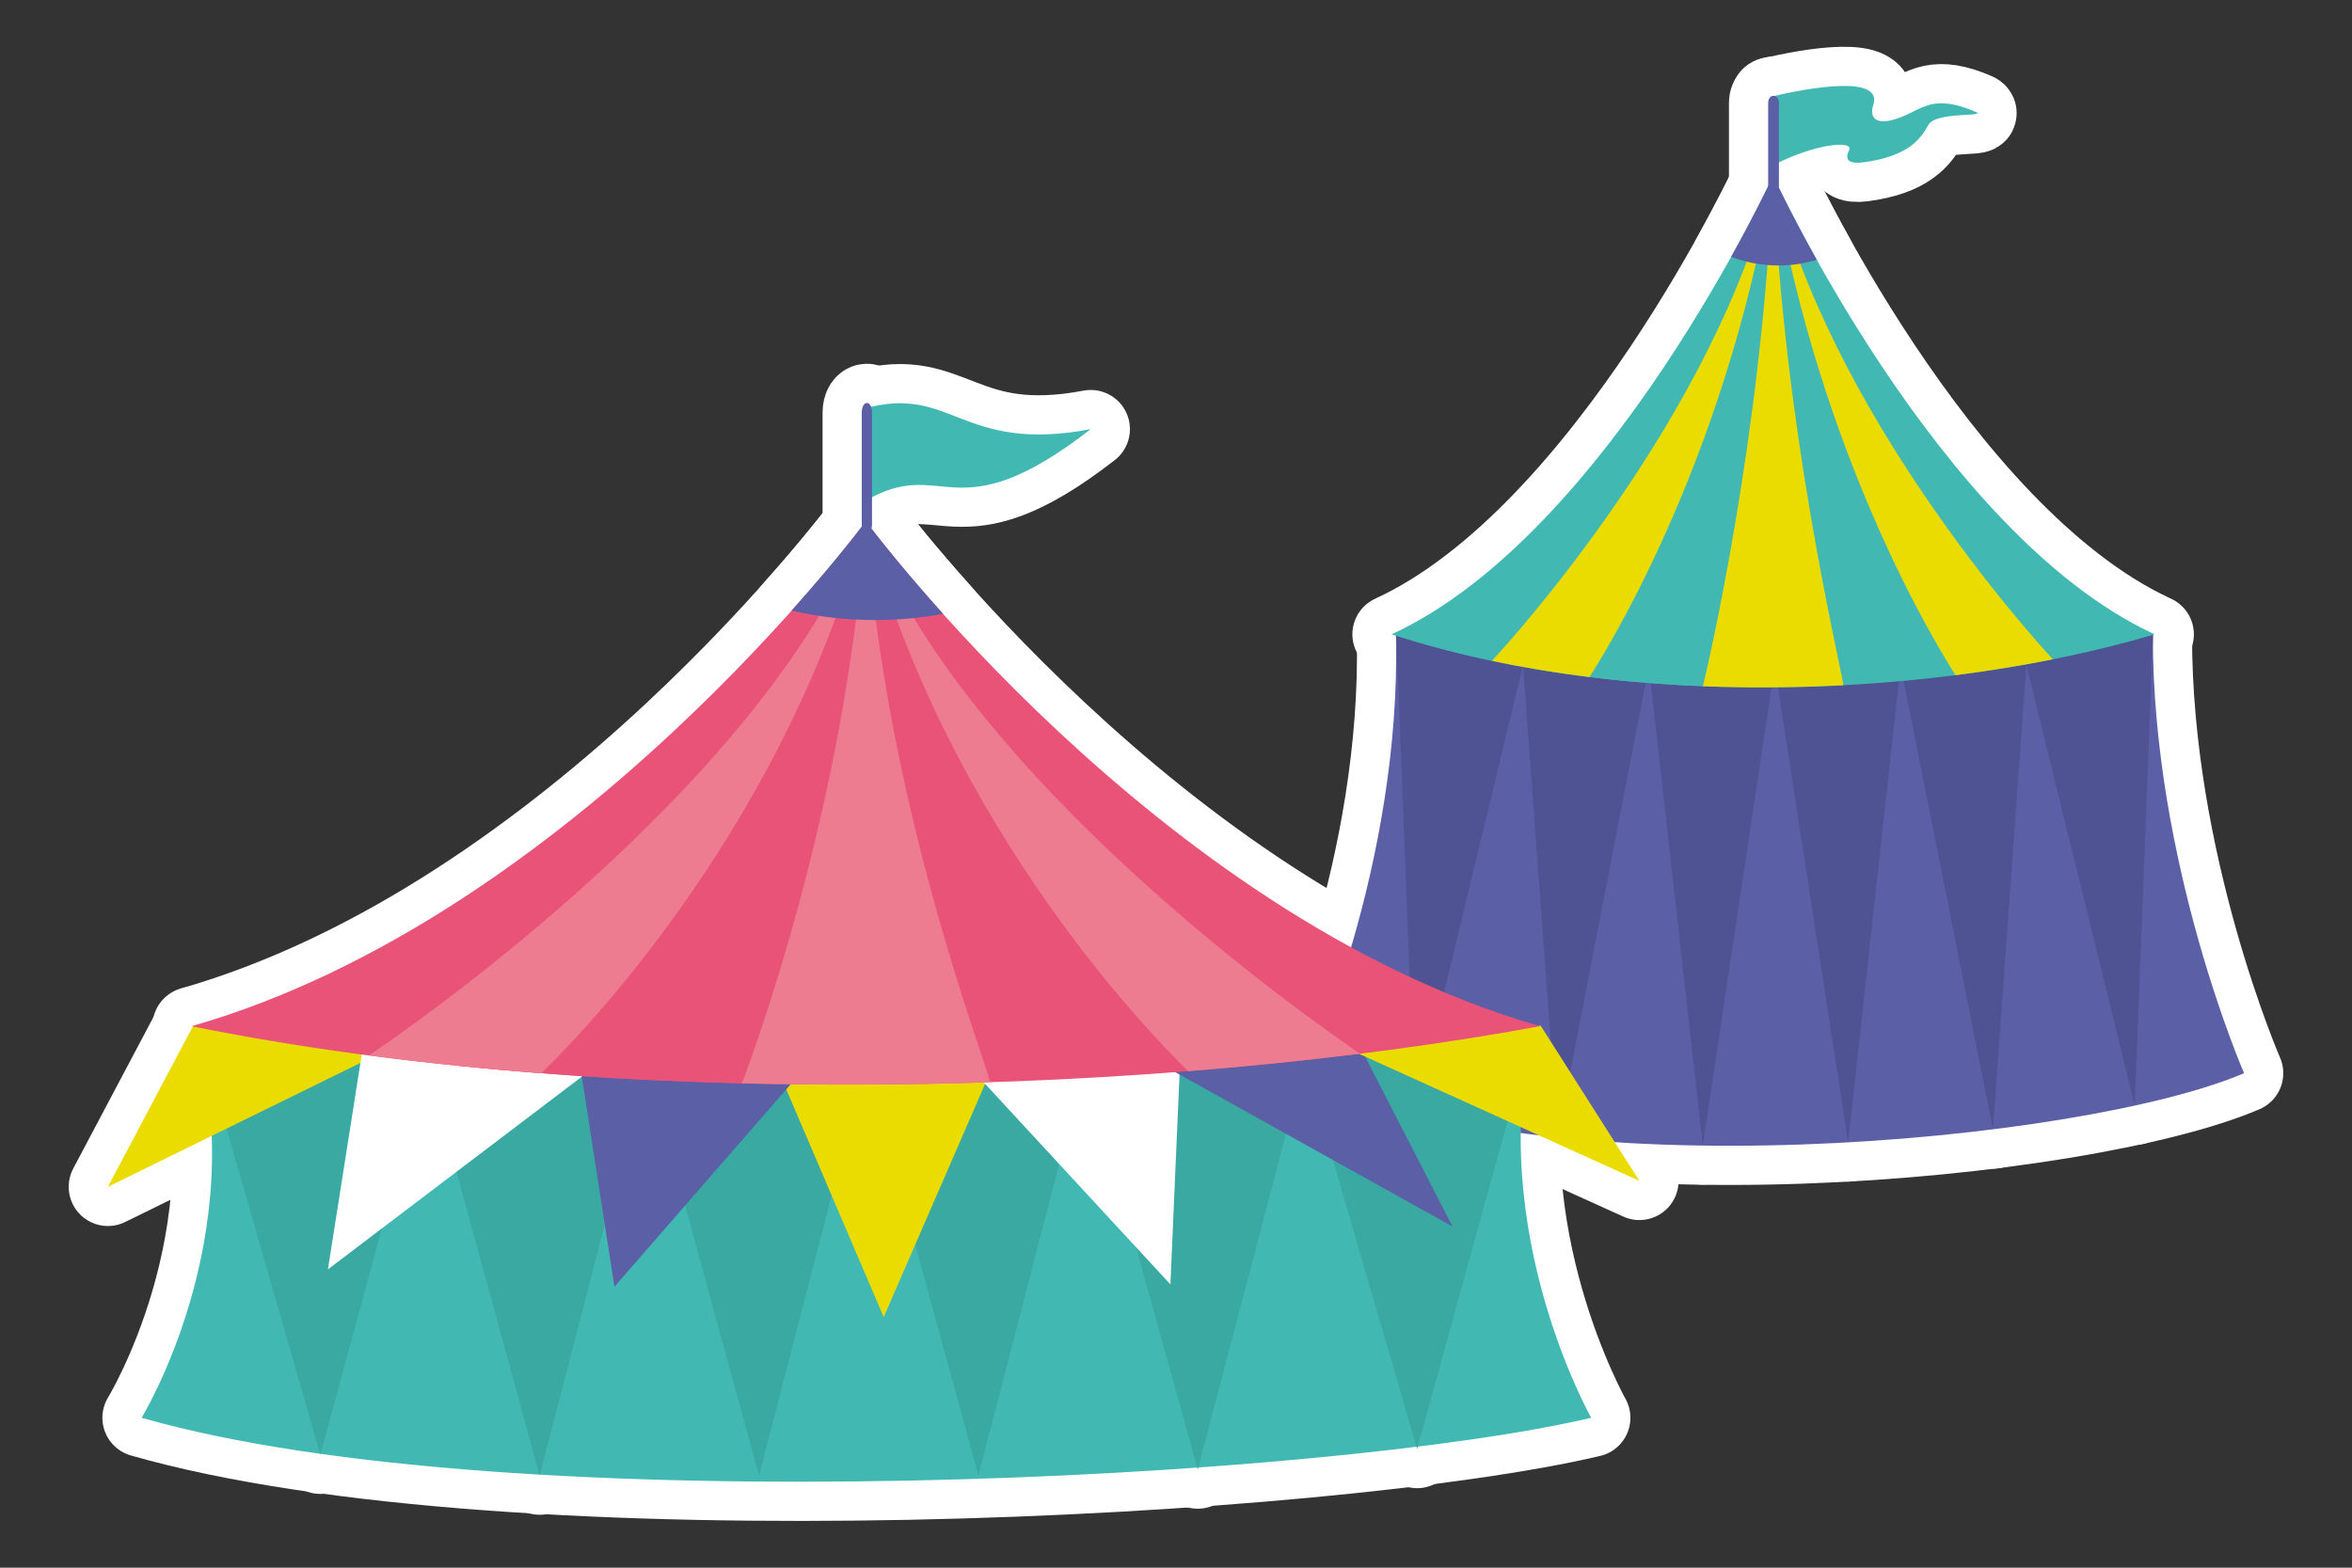
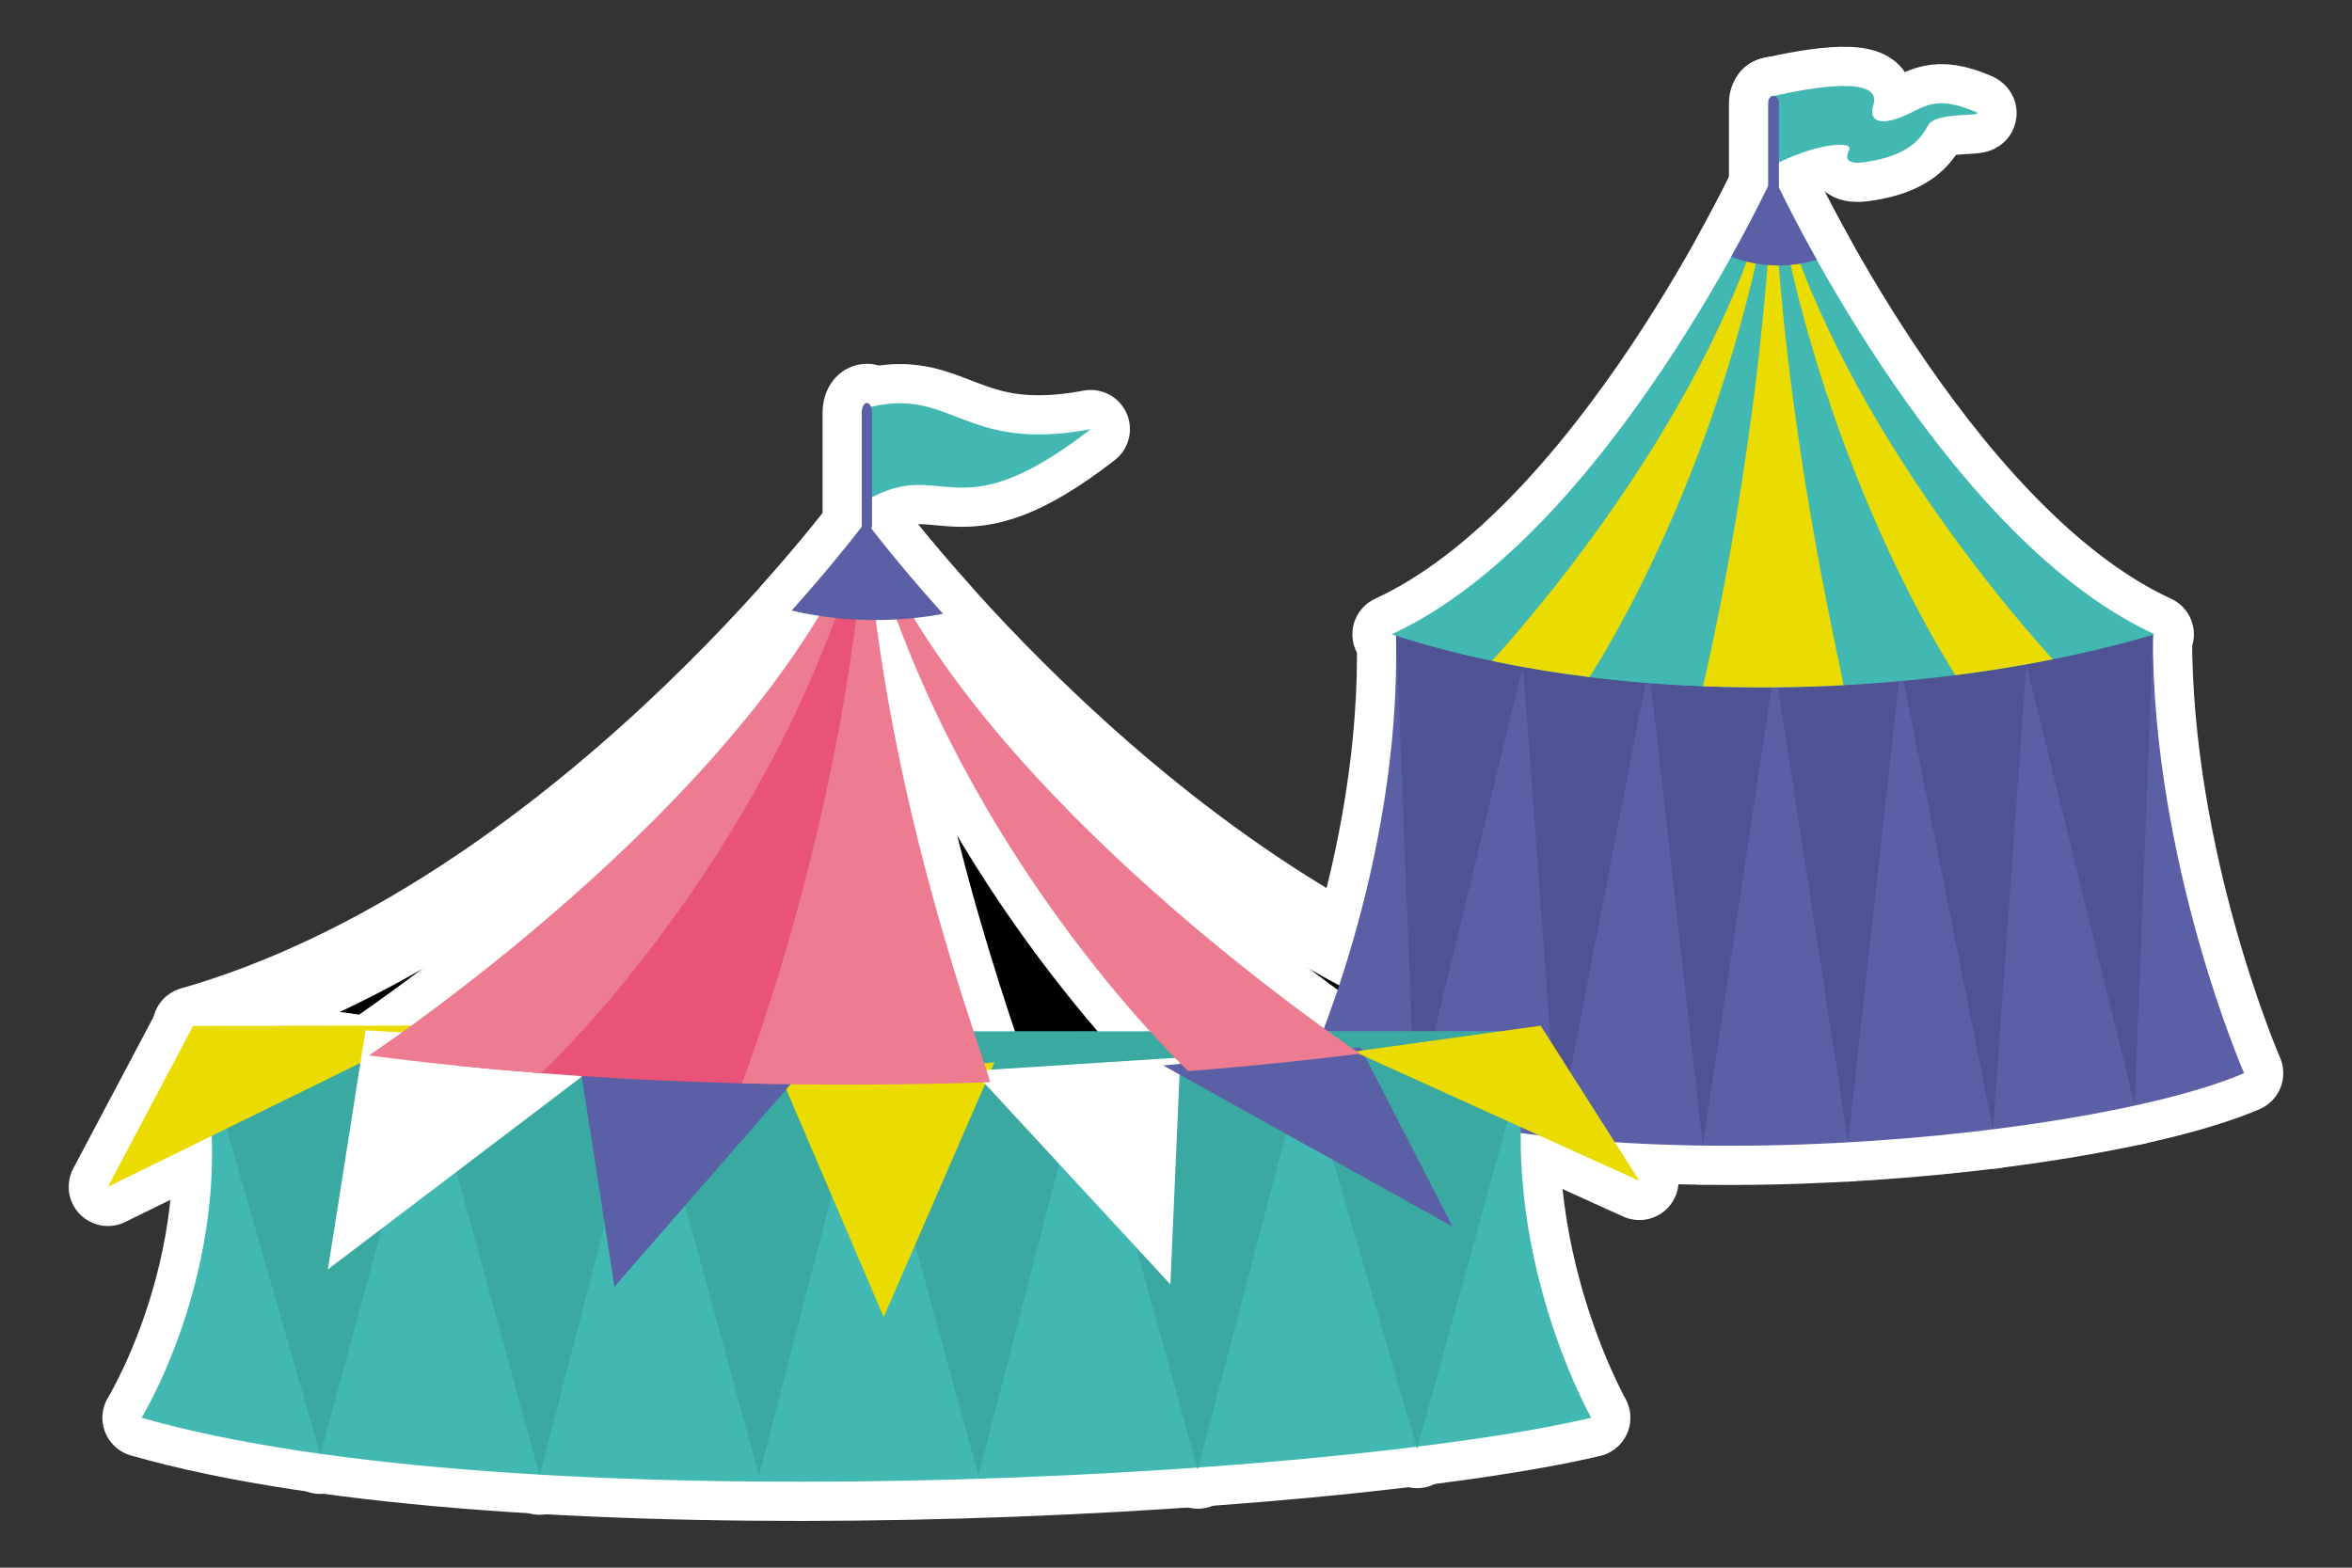
<svg xmlns="http://www.w3.org/2000/svg" id="_レイヤー_1のコピー_4" width="900" height="600" viewBox="0 0 900 600">
  <rect x="0" y="0" width="900" height="600" fill="#333333" stroke="none" />
  <defs>
    <style>.cls-1{stroke:#fff;stroke-linecap:round;stroke-linejoin:round;stroke-width:30px;}.cls-2{fill:#505393;}.cls-2,.cls-3,.cls-4,.cls-5,.cls-6,.cls-7,.cls-8,.cls-9{stroke-width:0px;}.cls-3{fill:#5b5fa6;}.cls-4{fill:#3aa9a2;}.cls-5{fill:#41b9b2;}.cls-6{fill:#fff;}.cls-7{fill:#ed7c90;}.cls-8{fill:#e95377;}.cls-9{fill:#eadb00;}</style>
  </defs>
  <path class="cls-1" d="M677.45,37.06c15.36-3.67,44.04-8.64,39.19,3.7-1.44,5.8,3.18,7.22,11.33,3.86,8.16-3.36,12.33-8.63,28.32-1.67,3.36,1.83-15.53-.3-18.42,4.9-2.86,5.2-7.46,11.99-25.05,14.3-4.81.6-7.28-.64-5.26-4.65,2.02-3.99-13.56-2.57-30.12,6.32l.03-26.76Z" />
  <path class="cls-1" d="M823.81,242.95h-289.64c2.12,89.09-34.59,167.79-34.59,167.79,88.91,46.24,297.2,26.55,359.12,0,0,0-35.08-80.5-34.9-167.79Z" />
  <polygon class="cls-1" points="541.46 425.92 534.27 242.66 585.67 242.66 541.46 425.92" />
  <polygon class="cls-1" points="596.07 435.04 581.91 242.66 633.31 242.66 596.07 435.04" />
  <polygon class="cls-1" points="651.58 438.39 629.54 242.66 680.96 242.66 651.58 438.39" />
  <polygon class="cls-1" points="707.2 437.23 677.19 242.66 728.6 242.66 707.2 437.23" />
  <polygon class="cls-1" points="762.63 432.3 724.83 242.66 776.24 242.66 762.63 432.3" />
  <polygon class="cls-1" points="816.87 423.18 772.49 242.66 823.88 242.66 816.87 423.18" />
  <path class="cls-1" d="M824.49,242.77c-.35-.15-.7-.32-1.03-.48-82.3-38.75-144.96-175.02-144.96-175.02,0,0-63.2,137.41-146.01,175.5,91.32,29.79,210.19,24.26,292,0Z" />
  <path class="cls-1" d="M678.51,67.46s-35.4,144.11-88.08,189.1c22.62,3.69,45.98,5.75,69.35,6.32,2.7-1.99,5.37-4.34,7.99-7.11,0,0,13.92-174.83,10.74-188.32Z" />
  <path class="cls-1" d="M570.88,252.93c12.18,2.58,24.67,4.63,37.32,6.19,4.1-6.26,51.91-80.89,70.14-190.76l.16-1.1c-21.54,91.51-101.02,178.57-107.62,185.66Z" />
-   <path class="cls-1" d="M651.62,262.64c18,.71,36.02.55,53.77-.39-1.53-9.95-22.7-97.72-26.73-192.46h-.39c-4.1,96.29-24.72,185.07-26.65,192.84Z" />
  <path class="cls-1" d="M678.46,67.33s0,0,0,.02l.15,1.02c17.7,106.69,63.3,180.16,69.69,190.04,12.77-1.64,25.23-3.67,37.21-6.07-9.63-10.47-85.97-95.6-107.04-185Z" />
  <path class="cls-1" d="M662.43,98.3c5.61,2.13,11.7,3.3,18.07,3.3,5.11,0,10.04-.76,14.69-2.15-10.71-19.15-16.69-32.18-16.69-32.18,0,0-5.77,12.53-16.07,31.03Z" />
  <path class="cls-1" d="M680.71,70.94c0,1.46-.92,2.64-2.05,2.64h0c-1.14,0-2.07-1.18-2.07-2.64v-31.64c0-1.45.93-2.63,2.07-2.63h0c1.13,0,2.05,1.18,2.05,2.63v31.64Z" />
  <path class="cls-1" d="M74.87,394.72c21.93,78.53-20.69,147.9-20.69,147.9,142.15,40.76,455.63,23.39,554.7,0,0,0-40.18-70.95-22.47-147.9" />
  <polygon class="cls-1" points="122.57 556.77 76.05 394.84 166.61 394.84 122.57 556.77" />
  <polygon class="cls-1" points="206.51 564.75 159.98 394.84 250.55 394.84 206.51 564.75" />
  <polygon class="cls-1" points="290.44 564.75 243.92 394.84 334.5 394.84 290.44 564.75" />
  <polygon class="cls-1" points="374.39 564.75 327.85 394.84 418.42 394.84 374.39 564.75" />
  <polygon class="cls-1" points="458.32 562.43 411.8 394.84 502.35 394.84 458.32 562.43" />
  <polygon class="cls-1" points="542.26 554.57 495.73 394.84 586.3 394.84 542.26 554.57" />
  <path class="cls-1" d="M330.83,156.34l-.09,35.6c30.54-18.28,33.98,13.2,86.63-27.69-49.63,9.39-53.03-17.24-86.54-7.9Z" />
  <polygon class="cls-1" points="41.29 454.23 73.89 392.64 167.03 392.53 41.29 454.23" />
  <polygon class="cls-1" points="125.48 485.82 139.87 394.37 238.86 399.76 125.48 485.82" />
  <polygon class="cls-1" points="338.15 504.1 299.84 414.55 380.57 406.55 338.15 504.1" />
  <polygon class="cls-1" points="235.12 492.46 221.42 404.27 311.89 404.27 235.12 492.46" />
  <polygon class="cls-1" points="447.86 491.57 372.34 409.83 451.64 404.74 447.86 491.57" />
  <polygon class="cls-1" points="555.81 469.43 445.07 407.76 520.56 400.86 555.81 469.43" />
  <polygon class="cls-1" points="627.32 451.95 518.17 402.48 589.54 392.56 627.32 451.95" />
  <path class="cls-1" d="M589.33,392.76c-.59-.18-1.2-.36-1.81-.53-145.45-42.68-256.19-192.72-256.19-192.72,0,0-111.66,151.29-258,193.24,161.37,32.8,371.46,26.7,516,0Z" />
  <path class="cls-1" d="M331.38,199.72s-62.55,158.68-155.68,208.22c39.99,4.06,81.28,6.32,122.59,6.96,4.77-2.18,9.49-4.78,14.1-7.82,0,0,24.58-192.51,18.99-207.37Z" />
  <path class="cls-1" d="M141.17,403.94c21.53,2.83,43.58,5.08,65.92,6.82,7.27-6.89,91.77-89.07,123.98-210.04l.25-1.2c-38.06,100.76-178.51,196.61-190.16,204.43Z" />
  <path class="cls-1" d="M283.85,414.63c31.8.79,63.67.61,95.04-.43-2.68-10.95-40.12-107.6-47.23-211.92h-.72c-7.23,106.03-43.68,203.8-47.09,212.35Z" />
  <path class="cls-1" d="M331.29,199.59s0,0,0,0l.25,1.13c31.28,117.48,111.88,198.37,123.16,209.25,22.59-1.8,44.57-4.05,65.75-6.68-17.01-11.53-151.92-105.27-189.15-203.7Z" />
  <path class="cls-1" d="M302.94,233.68c9.92,2.34,20.68,3.63,31.91,3.63,9.04,0,17.78-.83,26-2.37-18.92-21.08-29.53-35.43-29.53-35.43,0,0-10.18,13.79-28.39,34.16Z" />
  <path class="cls-1" d="M333.68,200.6c0,1.97-.87,3.57-1.96,3.57h0c-1.1,0-1.96-1.6-1.96-3.57v-42.81c0-1.97.87-3.57,1.96-3.57h0c1.09,0,1.96,1.6,1.96,3.57v42.81Z" />
  <path class="cls-5" d="M677.45,37.06c15.36-3.67,44.04-8.64,39.19,3.7-1.44,5.8,3.18,7.22,11.33,3.86,8.16-3.36,12.33-8.63,28.32-1.67,3.36,1.83-15.53-.3-18.42,4.9-2.86,5.2-7.46,11.99-25.05,14.3-4.81.6-7.28-.64-5.26-4.65,2.02-3.99-13.56-2.57-30.12,6.32l.03-26.76Z" />
  <path class="cls-3" d="M823.81,242.95h-289.64c2.12,89.09-34.59,167.79-34.59,167.79,88.91,46.24,297.2,26.55,359.12,0,0,0-35.08-80.5-34.9-167.79Z" />
  <polygon class="cls-2" points="541.46 425.92 534.27 242.66 585.67 242.66 541.46 425.92" />
  <polygon class="cls-2" points="596.07 435.04 581.91 242.66 633.31 242.66 596.07 435.04" />
  <polygon class="cls-2" points="651.58 438.39 629.54 242.66 680.96 242.66 651.58 438.39" />
  <polygon class="cls-2" points="707.2 437.23 677.19 242.66 728.6 242.66 707.2 437.23" />
  <polygon class="cls-2" points="762.63 432.3 724.83 242.66 776.24 242.66 762.63 432.3" />
  <polygon class="cls-2" points="816.87 423.18 772.49 242.66 823.88 242.66 816.87 423.18" />
  <path class="cls-5" d="M824.49,242.77c-.35-.15-.7-.32-1.03-.48-82.3-38.75-144.96-175.02-144.96-175.02,0,0-63.2,137.41-146.01,175.5,91.32,29.79,210.19,24.26,292,0Z" />
  <path class="cls-5" d="M678.51,67.46s-35.4,144.11-88.08,189.1c22.62,3.69,45.98,5.75,69.35,6.32,2.7-1.99,5.37-4.34,7.99-7.11,0,0,13.92-174.83,10.74-188.32Z" />
  <path class="cls-9" d="M570.88,252.93c12.18,2.58,24.67,4.63,37.32,6.19,4.1-6.26,51.91-80.89,70.14-190.76l.16-1.1c-21.54,91.51-101.02,178.57-107.62,185.66Z" />
  <path class="cls-9" d="M651.62,262.64c18,.71,36.02.55,53.77-.39-1.53-9.95-22.7-97.72-26.73-192.46h-.39c-4.1,96.29-24.72,185.07-26.65,192.84Z" />
  <path class="cls-9" d="M678.46,67.33s0,0,0,.02l.15,1.02c17.7,106.69,63.3,180.16,69.69,190.04,12.77-1.64,25.23-3.67,37.21-6.07-9.63-10.47-85.97-95.6-107.04-185Z" />
  <path class="cls-3" d="M662.43,98.3c5.61,2.13,11.7,3.3,18.07,3.3,5.11,0,10.04-.76,14.69-2.15-10.71-19.15-16.69-32.18-16.69-32.18,0,0-5.77,12.53-16.07,31.03Z" />
  <path class="cls-3" d="M680.71,70.94c0,1.46-.92,2.64-2.05,2.64h0c-1.14,0-2.07-1.18-2.07-2.64v-31.64c0-1.45.93-2.63,2.07-2.63h0c1.13,0,2.05,1.18,2.05,2.63v31.64Z" />
  <path class="cls-5" d="M74.87,394.72c21.93,78.53-20.69,147.9-20.69,147.9,142.15,40.76,455.63,23.39,554.7,0,0,0-40.18-70.95-22.47-147.9" />
  <polygon class="cls-4" points="122.57 556.77 76.05 394.84 166.61 394.84 122.57 556.77" />
  <polygon class="cls-4" points="206.51 564.75 159.98 394.84 250.55 394.84 206.51 564.75" />
  <polygon class="cls-4" points="290.44 564.75 243.92 394.84 334.5 394.84 290.44 564.75" />
  <polygon class="cls-4" points="374.39 564.75 327.85 394.84 418.42 394.84 374.39 564.75" />
  <polygon class="cls-4" points="458.32 562.43 411.8 394.84 502.35 394.84 458.32 562.43" />
  <polygon class="cls-4" points="542.26 554.57 495.73 394.84 586.3 394.84 542.26 554.57" />
  <path class="cls-5" d="M330.83,156.34l-.09,35.6c30.54-18.28,33.98,13.2,86.63-27.69-49.63,9.39-53.03-17.24-86.54-7.9Z" />
  <polygon class="cls-9" points="41.29 454.23 73.89 392.64 167.03 392.53 41.29 454.23" />
  <polygon class="cls-6" points="125.48 485.82 139.87 394.37 238.86 399.76 125.48 485.82" />
  <polygon class="cls-9" points="338.15 504.1 299.84 414.55 380.57 406.55 338.15 504.1" />
  <polygon class="cls-3" points="235.12 492.46 221.42 404.27 311.89 404.27 235.12 492.46" />
  <polygon class="cls-6" points="447.86 491.57 372.34 409.83 451.64 404.74 447.86 491.57" />
  <polygon class="cls-3" points="555.81 469.43 445.07 407.76 520.56 400.86 555.81 469.43" />
  <polygon class="cls-9" points="627.32 451.95 518.17 402.48 589.54 392.56 627.32 451.95" />
-   <path class="cls-8" d="M589.33,392.76c-.59-.18-1.2-.36-1.81-.53-145.45-42.68-256.19-192.72-256.19-192.72,0,0-111.66,151.29-258,193.24,161.37,32.8,371.46,26.7,516,0Z" />
  <path class="cls-8" d="M331.38,199.72s-62.55,158.68-155.68,208.22c39.99,4.06,81.28,6.32,122.59,6.96,4.77-2.18,9.49-4.78,14.1-7.82,0,0,24.58-192.51,18.99-207.37Z" />
  <path class="cls-7" d="M141.17,403.94c21.53,2.83,43.58,5.08,65.92,6.82,7.27-6.89,91.77-89.07,123.98-210.04l.25-1.2c-38.06,100.76-178.51,196.61-190.16,204.43Z" />
  <path class="cls-7" d="M283.85,414.63c31.8.79,63.67.61,95.04-.43-2.68-10.95-40.12-107.6-47.23-211.92h-.72c-7.23,106.03-43.68,203.8-47.09,212.35Z" />
  <path class="cls-7" d="M331.29,199.59s0,0,0,0l.25,1.13c31.28,117.48,111.88,198.37,123.16,209.25,22.59-1.8,44.57-4.05,65.75-6.68-17.01-11.53-151.92-105.27-189.15-203.7Z" />
  <path class="cls-3" d="M302.94,233.68c9.92,2.34,20.68,3.63,31.91,3.63,9.04,0,17.78-.83,26-2.37-18.92-21.08-29.53-35.43-29.53-35.43,0,0-10.18,13.79-28.39,34.16Z" />
  <path class="cls-3" d="M333.68,200.6c0,1.97-.87,3.57-1.96,3.57h0c-1.1,0-1.96-1.6-1.96-3.57v-42.81c0-1.97.87-3.57,1.96-3.57h0c1.09,0,1.96,1.6,1.96,3.57v42.81Z" />
</svg>